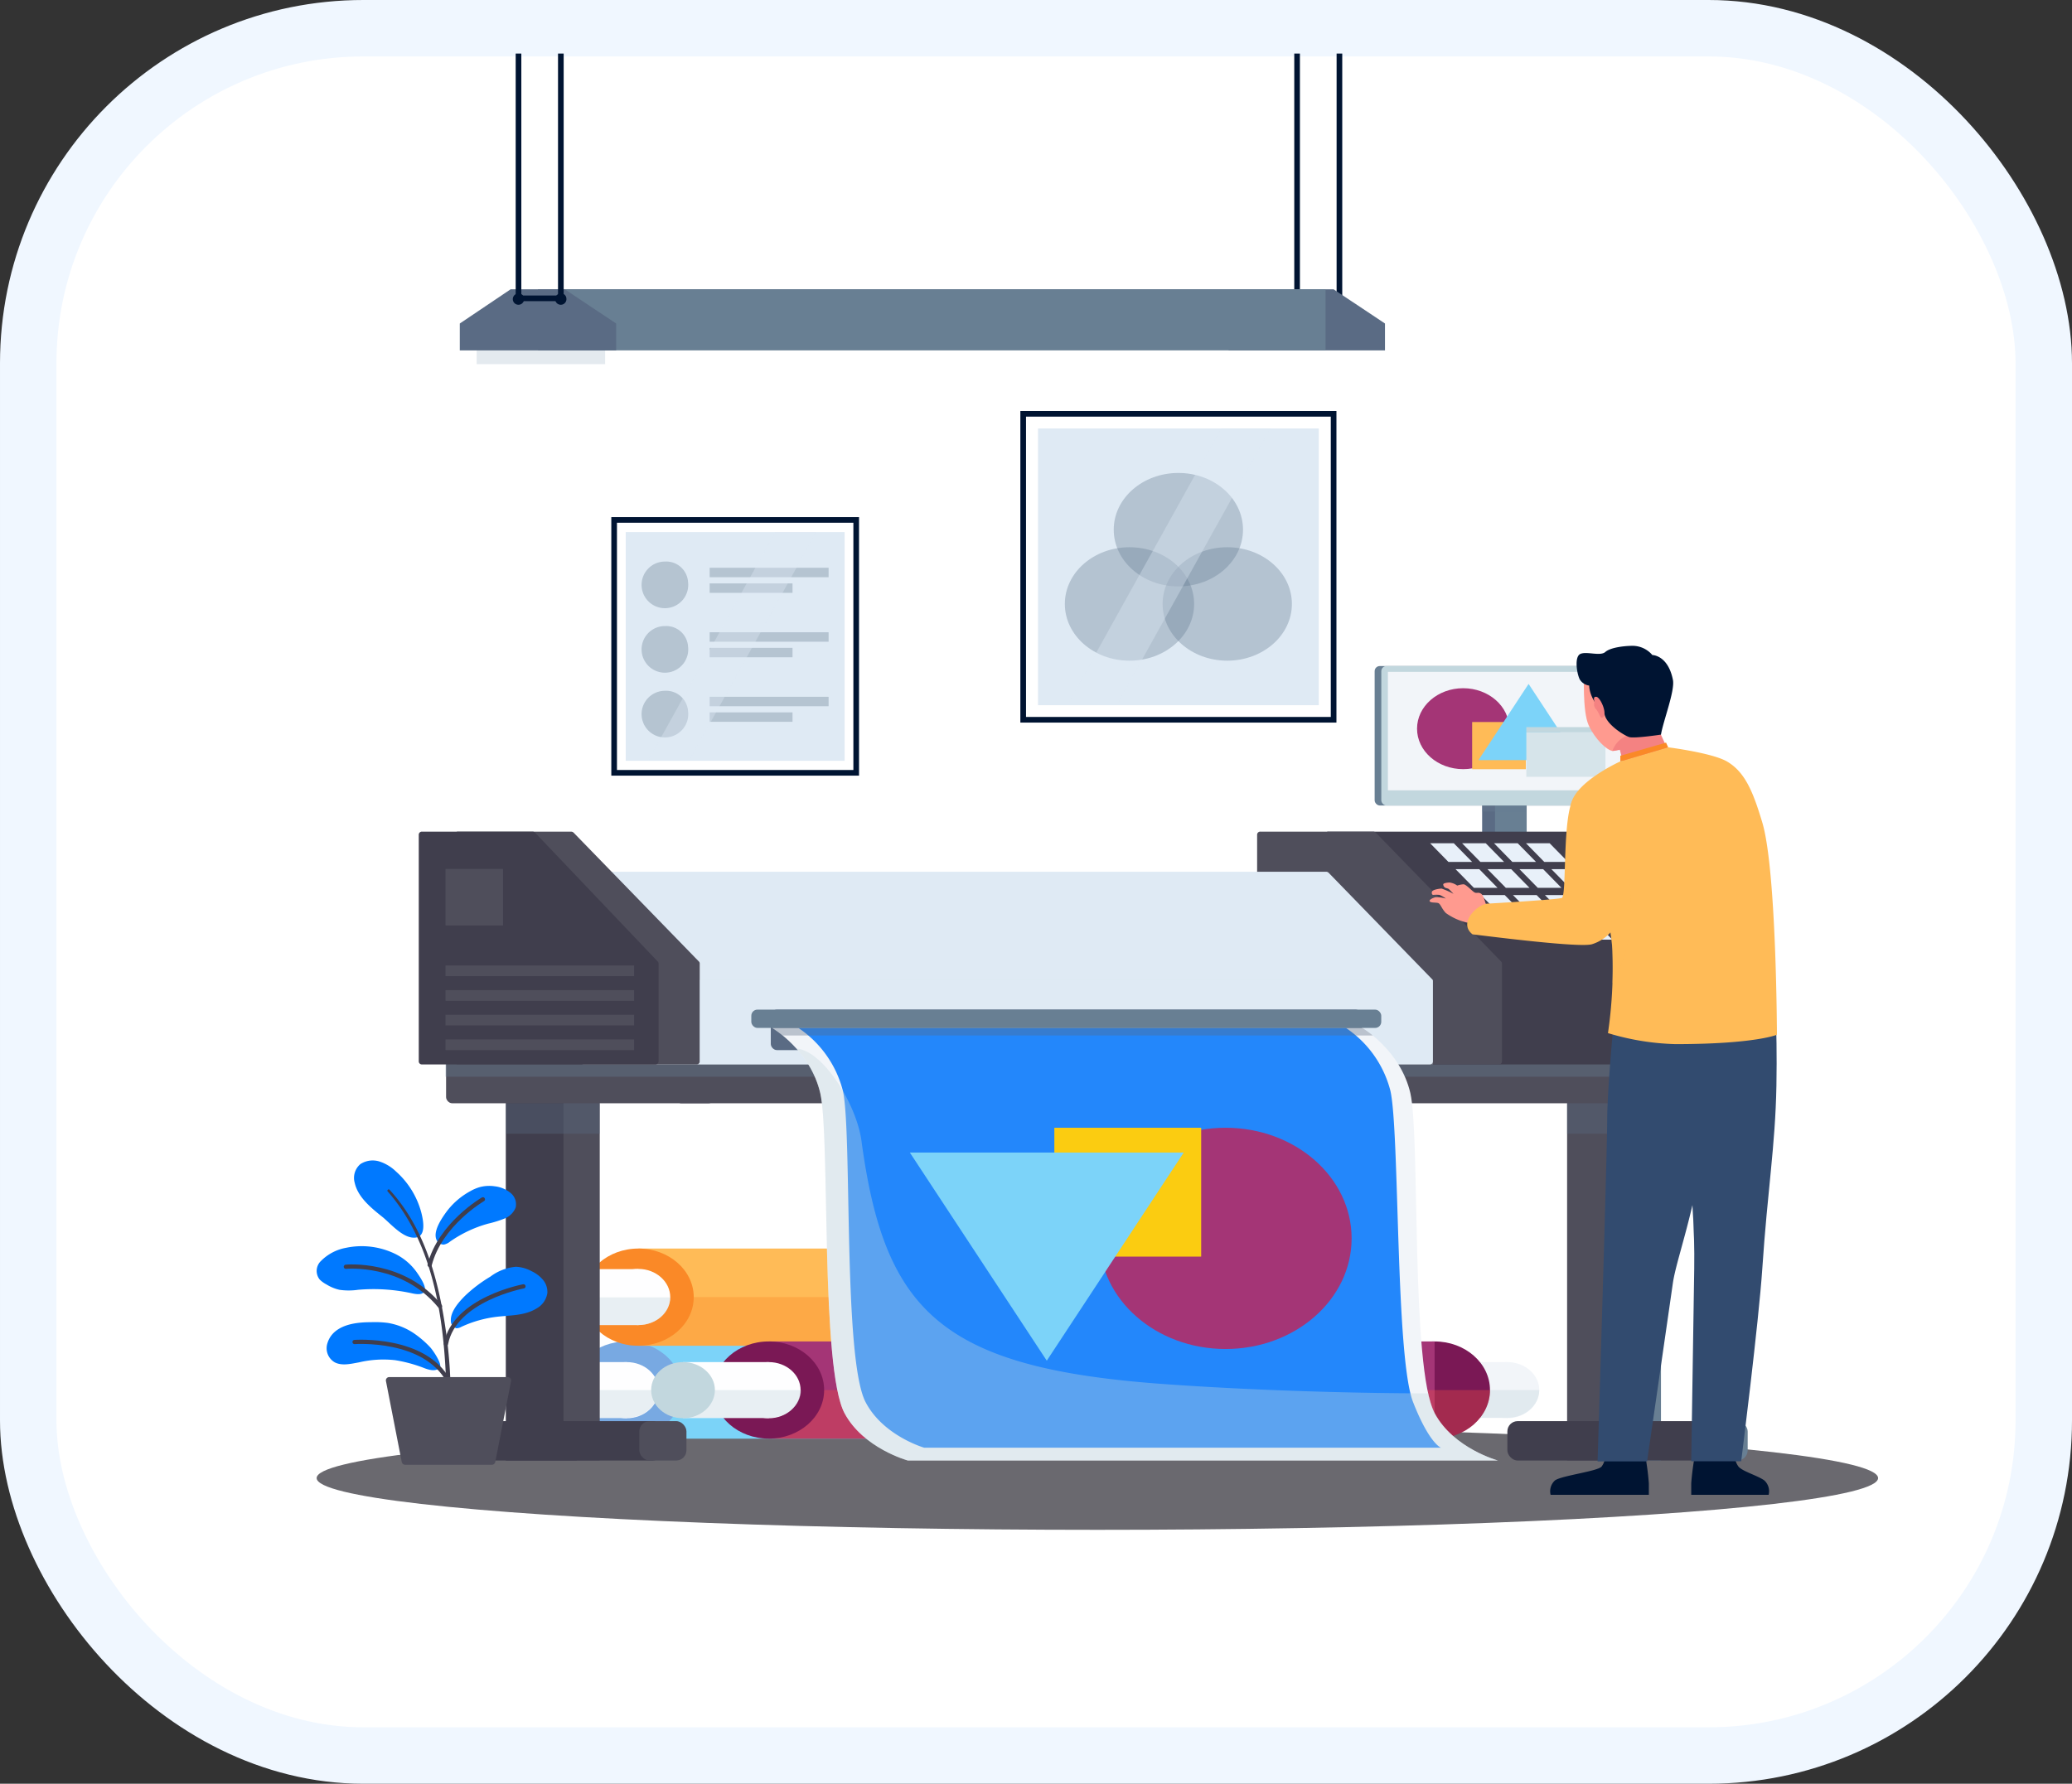
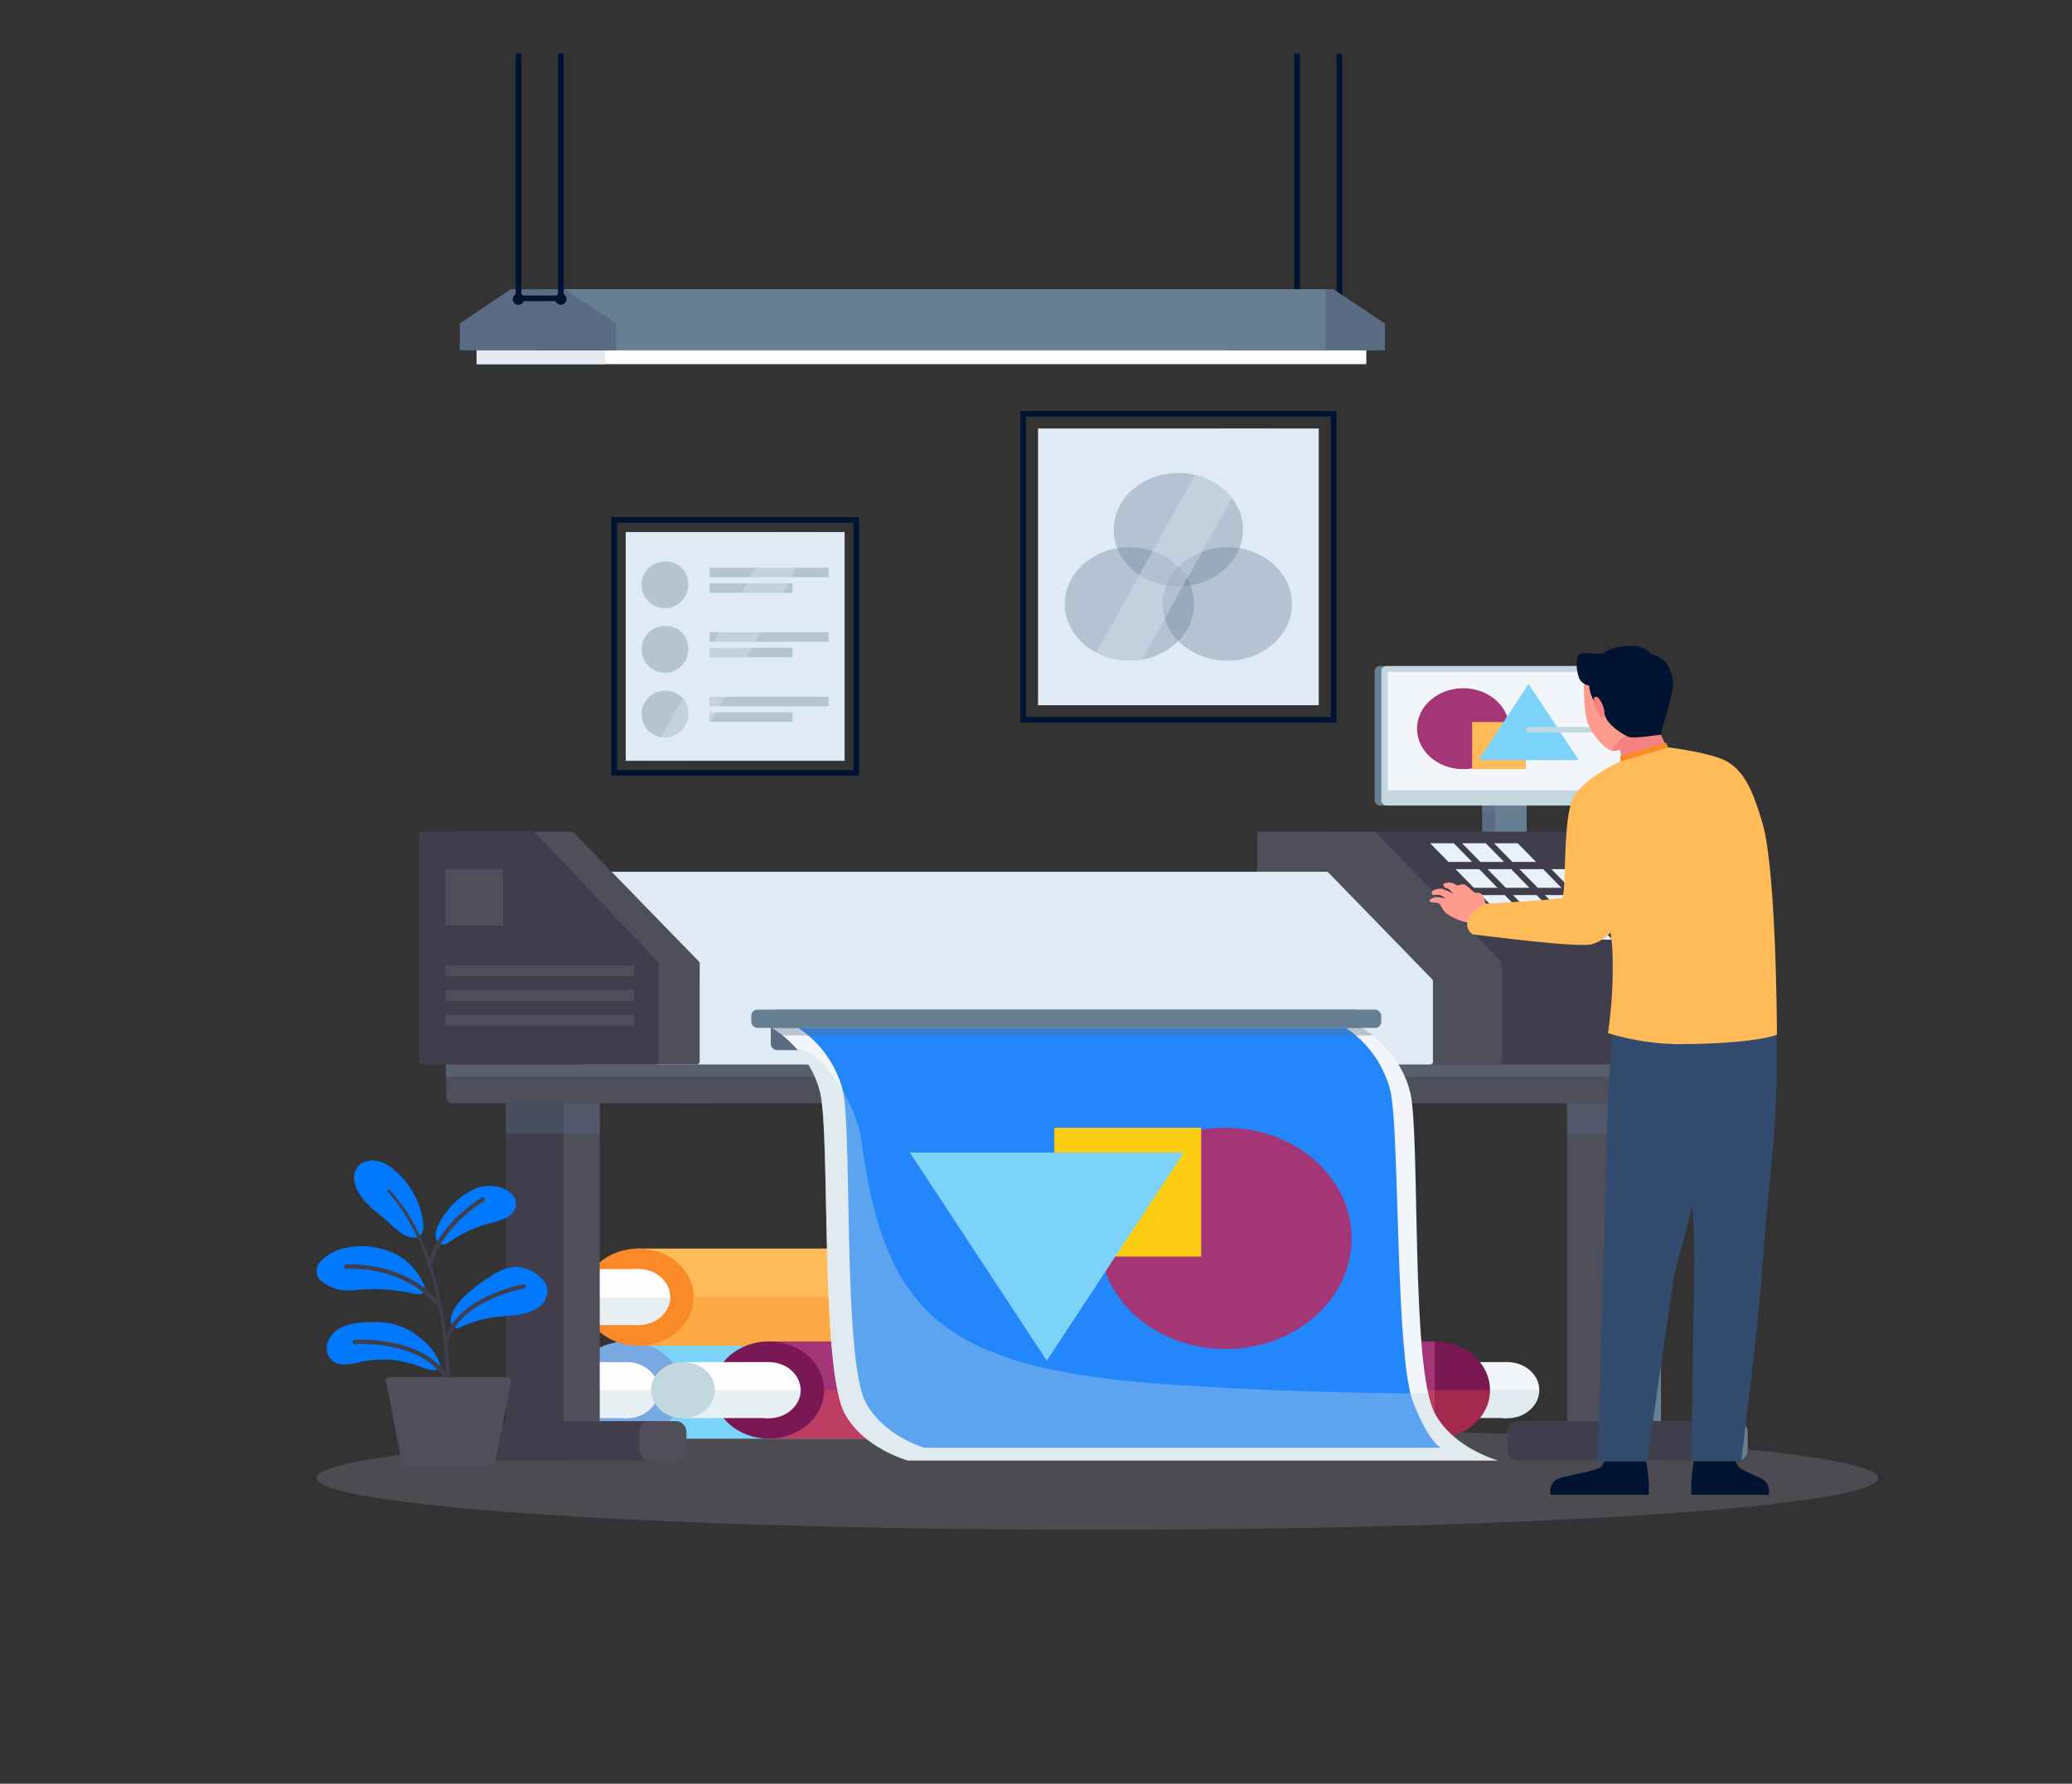
<svg xmlns="http://www.w3.org/2000/svg" viewBox="0 0 367.04 316.05">
  <rect x="0" y="0" width="367.04" height="316.05" fill="#333333" stroke="none" />
  <defs>
    <style>.cls-1{isolation:isolate;}.cls-2,.cls-37{fill:#fff;}.cls-2{stroke:#f0f7ff;stroke-width:10px;}.cls-2,.cls-39{stroke-miterlimit:10;}.cls-3{opacity:0.85;}.cls-4{fill:#504f56;}.cls-5{fill:#f2f5f9;}.cls-6,.cls-7{fill:#c2d7de;}.cls-13,.cls-17,.cls-21,.cls-24,.cls-27,.cls-33,.cls-35,.cls-36,.cls-40,.cls-6,.cls-9{mix-blend-mode:multiply;}.cls-13,.cls-17,.cls-21,.cls-24,.cls-27,.cls-33,.cls-35,.cls-36,.cls-40,.cls-41,.cls-6,.cls-9{opacity:0.36;}.cls-8,.cls-9{fill:#7cd3f9;}.cls-10{fill:#78a9e2;}.cls-11{fill:#fefeff;}.cls-12,.cls-36{fill:#ffbb57;}.cls-13,.cls-14{fill:#fa8927;}.cls-15{fill:#7a1855;}.cls-16{fill:#a43576;}.cls-17{fill:#ed4d46;}.cls-18{fill:#403e4d;}.cls-19{fill:#4f4e5b;}.cls-20,.cls-21{fill:#687f93;}.cls-22,.cls-27{fill:#5a6b84;}.cls-23,.cls-24,.cls-41{fill:#dfeaf4;}.cls-25{fill:#2387fb;}.cls-26{fill:#fbcc11;}.cls-28{fill:#d6e4ea;}.cls-29{fill:#e8f0f9;}.cls-30{fill:#ff9a8f;}.cls-31{fill:#001432;}.cls-32,.cls-33{fill:#324b6f;}.cls-34,.cls-35{fill:#f48282;}.cls-38{fill:#e4eaef;}.cls-39,.cls-43{fill:none;}.cls-39{stroke:#001432;}.cls-41{mix-blend-mode:screen;}.cls-42{fill:#0079ff;}.cls-43{stroke:#403e4d;stroke-linecap:round;stroke-linejoin:round;stroke-width:0.75px;}</style>
  </defs>
  <g class="cls-1">
    <g id="Layer_2" data-name="Layer 2">
      <g id="OBJECTS">
-         <rect class="cls-2" x="5" y="5" width="357.04" height="306.05" rx="59.37" />
        <g class="cls-3">
          <ellipse class="cls-4" cx="194.39" cy="261.89" rx="138.3" ry="9.17" />
        </g>
        <path class="cls-5" d="M247.51,246.29c0,2.74-2.53,5-5.65,5s-5.64-2.22-5.64-5,2.53-4.95,5.64-4.95S247.51,243.56,247.51,246.29Z" />
        <rect class="cls-5" x="226.68" y="241.34" width="15.18" height="9.91" />
        <path class="cls-6" d="M247.51,246.29c0,2.72-2.54,4.92-5.64,4.92H226.68c-3.1,0-5.62-2.2-5.64-4.92Z" />
        <path class="cls-7" d="M232.32,246.29c0,2.74-2.52,5-5.64,5s-5.65-2.22-5.65-5,2.53-4.95,5.65-4.95S232.32,243.56,232.32,246.29Z" />
        <ellipse class="cls-8" cx="228.97" cy="246.29" rx="9.81" ry="8.61" />
        <rect class="cls-8" x="111.02" y="237.68" width="117.95" height="17.22" />
        <path class="cls-9" d="M238.78,246.3c0,4.75-4.39,8.6-9.81,8.6H112.4a10,10,0,0,1-8.91-5v-3.6Z" />
        <ellipse class="cls-10" cx="111.02" cy="246.29" rx="9.81" ry="8.61" />
        <path class="cls-11" d="M116.66,246.29c0,2.74-2.52,5-5.64,5s-5.65-2.22-5.65-5,2.53-4.95,5.65-4.95S116.66,243.56,116.66,246.29Z" />
        <rect class="cls-11" x="95.83" y="241.34" width="15.18" height="9.91" />
        <path class="cls-6" d="M116.66,246.3c0,2.71-2.54,4.91-5.64,4.91H95.83c-3.1,0-5.62-2.2-5.64-4.91Z" />
        <path class="cls-7" d="M101.48,246.29c0,2.74-2.53,5-5.65,5s-5.64-2.22-5.64-5,2.53-4.95,5.64-4.95S101.48,243.56,101.48,246.29Z" />
        <path class="cls-5" d="M249.58,229.83c0,2.74-2.53,4.95-5.65,4.95s-5.65-2.21-5.65-4.95,2.53-5,5.65-5S249.58,227.09,249.58,229.83Z" />
        <rect class="cls-5" x="228.74" y="224.87" width="15.18" height="9.91" />
        <path class="cls-6" d="M249.58,229.87c0,2.72-2.55,4.91-5.65,4.91H228.75c-3.11,0-5.62-2.19-5.65-4.91Z" />
        <path class="cls-7" d="M234.39,229.83c0,2.74-2.53,4.95-5.65,4.95s-5.64-2.21-5.64-4.95,2.53-5,5.64-5S234.39,227.09,234.39,229.83Z" />
        <path class="cls-12" d="M240.85,229.83c0,4.75-4.4,8.61-9.81,8.61s-9.81-3.86-9.81-8.61,4.39-8.61,9.81-8.61S240.85,225.07,240.85,229.83Z" />
        <rect class="cls-12" x="113.08" y="221.22" width="117.95" height="17.22" />
        <path class="cls-13" d="M240.85,229.83c0,4.76-4.4,8.61-9.81,8.61H113.09a10,10,0,0,1-8.91-5v-3.61Z" />
        <path class="cls-14" d="M122.89,229.83c0,4.75-4.39,8.61-9.81,8.61s-9.81-3.86-9.81-8.61,4.4-8.61,9.81-8.61S122.89,225.07,122.89,229.83Z" />
        <path class="cls-11" d="M118.73,229.83c0,2.74-2.53,4.95-5.65,4.95s-5.64-2.21-5.64-4.95,2.53-5,5.64-5S118.73,227.09,118.73,229.83Z" />
        <rect class="cls-11" x="97.9" y="224.87" width="15.18" height="9.91" />
        <path class="cls-6" d="M118.73,229.87c0,2.72-2.54,4.91-5.64,4.91H97.9c-3.1,0-5.62-2.19-5.65-4.91Z" />
        <path class="cls-7" d="M103.55,229.83c0,2.74-2.53,4.95-5.65,4.95s-5.65-2.21-5.65-4.95,2.53-5,5.65-5S103.55,227.09,103.55,229.83Z" />
        <path class="cls-5" d="M272.67,246.29c0,2.74-2.53,5-5.65,5s-5.64-2.22-5.64-5,2.53-4.95,5.64-4.95S272.67,243.56,272.67,246.29Z" />
        <rect class="cls-5" x="251.84" y="241.34" width="15.18" height="9.91" />
        <path class="cls-6" d="M272.67,246.29c0,2.72-2.54,4.92-5.64,4.92H251.84c-3.1,0-5.62-2.2-5.64-4.92Z" />
        <path class="cls-7" d="M257.49,246.29c0,2.74-2.53,5-5.65,5s-5.65-2.22-5.65-5,2.53-4.95,5.65-4.95S257.49,243.56,257.49,246.29Z" />
        <ellipse class="cls-15" cx="254.13" cy="246.29" rx="9.81" ry="8.61" />
        <rect class="cls-16" x="136.18" y="237.68" width="117.95" height="17.22" />
        <path class="cls-17" d="M263.94,246.3c0,4.75-4.39,8.6-9.81,8.6H137.56a10,10,0,0,1-8.91-5v-3.6Z" />
        <ellipse class="cls-15" cx="136.18" cy="246.29" rx="9.81" ry="8.61" />
        <path class="cls-11" d="M141.82,246.29c0,2.74-2.52,5-5.64,5s-5.65-2.22-5.65-5,2.53-4.95,5.65-4.95S141.82,243.56,141.82,246.29Z" />
        <rect class="cls-11" x="120.99" y="241.34" width="15.18" height="9.91" />
        <path class="cls-6" d="M141.89,246.3c0,2.71-2.54,4.91-5.64,4.91H121.06c-3.1,0-5.62-2.2-5.64-4.91Z" />
        <path class="cls-7" d="M126.64,246.29c0,2.74-2.53,5-5.65,5s-5.64-2.22-5.64-5,2.53-4.95,5.64-4.95S126.64,243.56,126.64,246.29Z" />
        <rect class="cls-18" x="89.6" y="187.67" width="12.54" height="71.11" />
        <rect class="cls-19" x="99.82" y="187.67" width="6.42" height="71.11" />
        <rect class="cls-18" x="79.02" y="251.8" width="38.4" height="6.98" rx="1.82" />
        <rect class="cls-19" x="113.25" y="251.8" width="8.35" height="6.98" rx="1.82" />
        <rect class="cls-19" x="277.6" y="187.67" width="12.54" height="71.11" />
        <rect class="cls-20" x="287.81" y="187.67" width="6.42" height="71.11" />
        <rect class="cls-18" x="267.02" y="251.8" width="38.4" height="6.98" rx="1.82" />
        <rect class="cls-20" x="301.24" y="251.8" width="8.35" height="6.98" rx="1.82" />
        <rect class="cls-19" x="79.02" y="186.06" width="47.58" height="9.42" rx="1.08" />
        <rect class="cls-19" x="119.59" y="186.06" width="184.22" height="9.42" rx="1.08" />
        <rect class="cls-21" x="78.92" y="186.57" width="225.03" height="4.21" />
        <rect class="cls-22" x="262.55" y="141.45" width="7.88" height="6.54" />
        <rect class="cls-20" x="264.83" y="141.45" width="5.61" height="6.54" />
        <rect class="cls-21" x="262.55" y="141.45" width="7.88" height="2.34" />
        <path class="cls-18" d="M235.32,147.35H290.9a.63.63,0,0,1,.44.18l22.21,22.84a.47.47,0,0,1,.14.33v17.39a.55.55,0,0,1-.59.51H235.32a.56.56,0,0,1-.59-.51V147.87A.56.56,0,0,1,235.32,147.35Z" />
        <path class="cls-19" d="M223.27,147.35h20a.63.63,0,0,1,.44.18l22.21,22.84a.47.47,0,0,1,.14.33v17.39a.55.55,0,0,1-.59.51H223.27a.55.55,0,0,1-.58-.51V147.87A.55.55,0,0,1,223.27,147.35Z" />
        <path class="cls-23" d="M103.45,154.46H234.91a.63.63,0,0,1,.45.18l18.32,18.85a.44.44,0,0,1,.15.33v14.27a.56.56,0,0,1-.59.51H103.45a.55.55,0,0,1-.59-.51V155A.55.55,0,0,1,103.45,154.46Z" />
        <path class="cls-19" d="M81.16,147.35h20a.65.65,0,0,1,.45.18l22.2,22.84a.47.47,0,0,1,.14.33v17.39a.55.55,0,0,1-.58.51H81.16a.55.55,0,0,1-.59-.51V147.87A.55.55,0,0,1,81.16,147.35Z" />
        <path class="cls-18" d="M74.75,147.35H94.34a.63.63,0,0,1,.44.18l21.74,22.84a.47.47,0,0,1,.14.33v17.39a.55.55,0,0,1-.57.51H74.75a.55.55,0,0,1-.57-.51V147.87A.55.55,0,0,1,74.75,147.35Z" />
        <rect class="cls-19" x="78.92" y="153.96" width="10.19" height="10.02" />
        <rect class="cls-19" x="78.92" y="171.07" width="33.41" height="1.89" />
        <rect class="cls-19" x="78.92" y="175.44" width="33.41" height="1.89" />
        <rect class="cls-19" x="78.92" y="179.8" width="33.41" height="1.89" />
-         <rect class="cls-19" x="78.92" y="184.17" width="33.41" height="1.89" />
        <rect class="cls-24" x="123.95" y="173.63" width="129.87" height="14.97" />
        <rect class="cls-22" x="136.54" y="178.89" width="104.7" height="7.17" rx="1.08" />
        <path class="cls-5" d="M136.78,182.13s6.75,3.93,8.52,11.53,0,48.8,4.32,56.77c3.34,6.21,11.21,8.35,11.21,8.35H265.36s-7.86-2.14-11.21-8.35c-4.29-8-2.55-49.18-4.32-56.77s-8.52-11.53-8.52-11.53Z" />
        <path class="cls-25" d="M141.42,182.13a19.08,19.08,0,0,1,7.9,11.18c1.64,7.37,0,47.36,4,55.1,3.11,6,10.4,8.1,10.4,8.1h91.53s-2.07-.74-4.94-8.1c-3.13-8-2.37-47.73-4-55.1a19.08,19.08,0,0,0-7.9-11.18Z" />
        <ellipse class="cls-16" cx="217.1" cy="219.42" rx="22.33" ry="19.6" />
        <rect class="cls-26" x="186.76" y="199.82" width="26.01" height="22.83" transform="translate(399.54 422.47) rotate(180)" />
        <polygon class="cls-8" points="185.43 241.09 209.69 204.21 161.17 204.21 185.43 241.09" />
        <path class="cls-6" d="M265.36,258.78H160.83s-7.86-2.14-11.2-8.35c-4.3-8-2.56-49.18-4.33-56.77a18,18,0,0,0-4.24-7.88h0c4.78.36,10.67,9.91,11.54,16.34,4.07,30.14,14,40.26,53.42,43.1,16.41,1.19,34.54,1.65,47,1.66a15,15,0,0,0,1.18,3.56C257.5,256.64,265.36,258.78,265.36,258.78Z" />
        <path class="cls-27" d="M243.18,183.47H138.65a16.83,16.83,0,0,0-1.87-1.34H241.31A16.83,16.83,0,0,1,243.18,183.47Z" />
        <rect class="cls-20" x="133.09" y="178.89" width="111.59" height="3.24" rx="1.08" />
        <rect class="cls-20" x="243.51" y="118.01" width="43.62" height="24.71" rx="0.91" />
        <rect class="cls-7" x="244.69" y="118.01" width="43.62" height="24.71" rx="0.91" />
        <rect class="cls-5" x="256" y="108.89" width="20.99" height="41.28" transform="translate(396.03 -136.96) rotate(90)" />
        <ellipse class="cls-16" cx="259.19" cy="129.11" rx="8.17" ry="7.17" />
        <rect class="cls-12" x="260.78" y="127.93" width="9.52" height="8.36" />
        <polygon class="cls-8" points="270.78 121.18 261.9 134.68 279.66 134.68 270.78 121.18" />
-         <rect class="cls-28" x="270.38" y="129.77" width="14.02" height="7.87" />
        <rect class="cls-7" x="270.38" y="128.83" width="14.02" height="0.93" />
        <polygon class="cls-29" points="256.58 152.72 253.34 149.41 257.53 149.41 260.78 152.72 256.58 152.72" />
        <polygon class="cls-20" points="281.19 152.72 277.95 149.41 289.06 149.41 292.3 152.72 281.19 152.72" />
        <polygon class="cls-29" points="262.24 152.72 259 149.41 263.19 149.41 266.44 152.72 262.24 152.72" />
        <polygon class="cls-29" points="267.9 152.72 264.66 149.41 268.85 149.41 272.1 152.72 267.9 152.72" />
-         <polygon class="cls-29" points="273.56 152.72 270.32 149.41 274.51 149.41 277.76 152.72 273.56 152.72" />
        <polygon class="cls-29" points="261.09 157.31 257.84 154 262.04 154 265.28 157.31 261.09 157.31" />
        <polygon class="cls-29" points="266.75 157.31 263.5 154 267.7 154 270.94 157.31 266.75 157.31" />
        <polygon class="cls-29" points="272.41 157.31 269.16 154 273.36 154 276.6 157.31 272.41 157.31" />
        <polygon class="cls-29" points="278.07 157.31 274.82 154 279.02 154 282.26 157.31 278.07 157.31" />
        <polygon class="cls-29" points="265.59 161.9 262.35 158.59 266.55 158.59 269.79 161.9 265.59 161.9" />
        <polygon class="cls-29" points="271.25 161.9 268.01 158.59 272.2 158.59 275.45 161.9 271.25 161.9" />
        <polygon class="cls-29" points="276.91 161.9 273.67 158.59 277.87 158.59 281.11 161.9 276.91 161.9" />
        <polygon class="cls-29" points="287.08 166.49 279.33 158.59 283.53 158.59 291.28 166.49 287.08 166.49" />
        <polygon class="cls-29" points="270.1 166.49 266.86 163.18 271.05 163.18 274.29 166.49 270.1 166.49" />
        <polygon class="cls-29" points="275.76 166.49 272.51 163.18 276.71 163.18 279.95 166.49 275.76 166.49" />
        <polygon class="cls-29" points="281.42 166.49 278.18 163.18 282.37 163.18 285.62 166.49 281.42 166.49" />
        <rect class="cls-27" x="89.6" y="195.49" width="16.64" height="5.39" />
        <rect class="cls-27" x="277.6" y="195.49" width="16.64" height="5.39" />
        <path class="cls-30" d="M265.52,160.34s-1.95,0-2.17,0-.44-1.65-1-2-.79.07-1.29-.31-1.41-1.34-1.8-1.35a4.19,4.19,0,0,0-1.12.23,3,3,0,0,0-1.34-.54c-.5,0-1.18.13-1.14.35a.71.71,0,0,0,.28.52c.1.11.53.16.68.27s.86.87.86.87a13.48,13.48,0,0,0-2.11-.94c-.29,0-1.5.16-1.68.5-.11.18-.08.6.18.62a6.53,6.53,0,0,1,1.14,0,5.33,5.33,0,0,1,1.12.65,6.2,6.2,0,0,0-1.76-.24c-.26,0-1.29.41-1.11.72s1.06.18,1.49.31.62,1,1.37,1.77a10.41,10.41,0,0,0,3.72,1.69l5.34.54Z" />
        <path class="cls-31" d="M300.23,257.9a46.53,46.53,0,0,0-.64,4.9v2.06H313.3a2.59,2.59,0,0,0-.77-2.56c-1.19-.86-3.91-1.61-4.58-2.46a3.34,3.34,0,0,1-.64-1.94Z" />
        <path class="cls-32" d="M314.26,173.75s.62,7.82.42,18.6-1.58,18.54-2.5,32.41c-.62,9.38-3.74,34.15-3.74,34.15h-8.85s.43-27.73.53-34.14c.22-14.15-2.25-28-2.25-32.21V173.75Z" />
        <path class="cls-33" d="M300.09,219.9c-.08-3.39-.28-6.69-.53-9.78.43-.76-1.15-14.75-.49-15.38,1.07-1,2.18,4.06,2.27,5.43C301.84,207.78,300.36,219.55,300.09,219.9Z" />
        <path class="cls-31" d="M291.44,257.9a46.53,46.53,0,0,1,.64,4.9v2.06h-17.4a2.58,2.58,0,0,1,.78-2.56c1.19-.86,7.59-1.61,8.26-2.46a3.34,3.34,0,0,0,.64-1.94Z" />
        <path class="cls-32" d="M286.22,177.33s-1.51,14.87-1.52,21.21-1.7,60.39-1.7,60.39l8.77,0s3.79-26.15,4.56-31.54c.82-5.75,6.46-19,5.72-35.74a96.72,96.72,0,0,1,.74-14.3Z" />
        <polygon class="cls-34" points="293.41 128.41 296.35 134.8 288.48 138.51 286.75 132.15 293.41 128.41" />
        <path class="cls-30" d="M280.61,119.25s-.32,6.74.8,9.23,3.22,4.43,4.21,4.57,5.79-2.11,7.37-6.79l-3-9.49Z" />
        <path class="cls-34" d="M291.62,130.79a12.08,12.08,0,0,1-6,2.26,4.6,4.6,0,0,1,2.39-2.63C289.11,130,291.39,129.52,291.62,130.79Z" />
        <path class="cls-31" d="M284.22,126.47s-2.58-2.22-2.71-5a2.32,2.32,0,0,1-1.66-1.08c-.52-1-1-4,.09-4.52s3.53.45,4.43-.35,3.32-1.07,4.66-1.09a4.61,4.61,0,0,1,3.67,1.63s2.78,0,3.65,4.42c.37,1.93-1.74,7.33-2.12,9.68,0,0-4.76.73-5.65.43S284.54,128.38,284.22,126.47Z" />
        <path class="cls-34" d="M284.07,126.94c.59-.75-.61-3.43-1.3-3.48s-.27.71-.38,1.12a1.23,1.23,0,0,0,.27,1C283.44,126.44,283.47,127.69,284.07,126.94Z" />
        <path class="cls-35" d="M282.68,125c-.11-.31-.14-1.08.12-1s.65.62.77.93-.6-.9-.71-.77-.05.56.12.59a1.1,1.1,0,0,1,.67.78c0,.36,0,1-.17.84A5.66,5.66,0,0,1,282.68,125Z" />
        <path class="cls-12" d="M295.5,132.41l-8.47,2.5s-8,3.6-8.76,7.65c-.28,1.4,6.87,15.95,7.35,25.79a79.55,79.55,0,0,1-.78,14.7A45,45,0,0,0,296.77,185c14.14,0,18-1.66,18-1.66s-.07-29.25-2.6-37.64c-1.59-5.28-3-8.86-6.2-10.75C303.41,133.41,295.5,132.41,295.5,132.41Z" />
-         <path class="cls-36" d="M288.62,165.83a23,23,0,0,1-3,8.36c.06-1.82.07-3.81,0-5.84-.23-4.78-2-10.66-3.8-15.61.41-5.85,1.72-10.14,4.82-9C286.64,143.71,290,157.34,288.62,165.83Z" />
        <path class="cls-12" d="M278.85,141.33c-2.18,2.77-1.25,17.54-2.2,17.78s-7.43.67-13.15,1c-1.68.08-5.31,3.36-2.65,5.44,3.63.43,19,2.4,21.16,1.75a7.37,7.37,0,0,0,4.31-3.56c1.11-1.66,1.4-11.79,1.4-14.92C287.72,141.53,282,137.36,278.85,141.33Z" />
        <polygon class="cls-14" points="287.03 134.91 287.03 133.91 295.13 131.58 295.5 132.41 287.03 134.91" />
        <rect class="cls-37" x="84.44" y="60.43" width="157.59" height="4.09" />
        <rect class="cls-38" x="84.44" y="60.43" width="22.75" height="4.09" />
        <polyline class="cls-39" points="229.77 9.49 229.77 52.86 237.27 52.86 237.27 9.49" />
        <path class="cls-22" d="M245.34,57.32v4.76h-27.7V57.32l9-6.06.06,0h9.54Z" />
        <rect class="cls-20" x="95.3" y="51.24" width="139.51" height="10.84" />
        <path class="cls-22" d="M109.15,57.32v4.76H81.45V57.32l9-6.06.07,0h9.53Z" />
        <polyline class="cls-39" points="91.85 9.49 91.85 52.86 99.35 52.86 99.35 9.49" />
        <path class="cls-31" d="M92.83,52.86a1,1,0,1,1-1-.86A.93.93,0,0,1,92.83,52.86Z" />
-         <path class="cls-31" d="M100.33,52.86a1,1,0,1,1-1-.86A.92.92,0,0,1,100.33,52.86Z" />
+         <path class="cls-31" d="M100.33,52.86a1,1,0,1,1-1-.86A.92.92,0,0,1,100.33,52.86" />
        <rect class="cls-39" x="108.79" y="92.12" width="42.88" height="44.81" />
        <rect class="cls-23" x="110.84" y="94.27" width="38.78" height="40.53" />
        <g class="cls-40">
          <path class="cls-20" d="M121.88,103.1a4.13,4.13,0,1,1-4.1-3.6A3.87,3.87,0,0,1,121.88,103.1Z" />
          <rect class="cls-20" x="125.71" y="100.6" width="21.07" height="1.67" />
          <rect class="cls-20" x="125.71" y="103.37" width="14.68" height="1.67" />
          <path class="cls-20" d="M121.88,114.53a4.13,4.13,0,1,1-4.1-3.6A3.87,3.87,0,0,1,121.88,114.53Z" />
          <rect class="cls-20" x="125.71" y="112.03" width="21.07" height="1.67" />
          <rect class="cls-20" x="125.71" y="114.79" width="14.68" height="1.67" />
          <path class="cls-20" d="M121.88,126a4.13,4.13,0,1,1-4.1-3.6A3.88,3.88,0,0,1,121.88,126Z" />
          <rect class="cls-20" x="125.71" y="123.46" width="21.07" height="1.67" />
          <rect class="cls-20" x="125.71" y="126.22" width="14.68" height="1.67" />
        </g>
        <polygon class="cls-41" points="122.08 134.79 114.8 134.79 137.33 94.27 144.61 94.27 122.08 134.79" />
        <rect class="cls-39" x="181.25" y="73.32" width="54.99" height="54.21" />
        <rect class="cls-23" x="183.88" y="75.92" width="49.73" height="49.03" />
        <ellipse class="cls-21" cx="208.74" cy="93.85" rx="11.45" ry="10.05" />
        <ellipse class="cls-21" cx="200.08" cy="107.01" rx="11.45" ry="10.05" />
        <ellipse class="cls-21" cx="217.4" cy="107.01" rx="11.45" ry="10.05" />
        <polygon class="cls-41" points="197.82 124.94 189.02 124.94 216.27 75.92 225.08 75.92 197.82 124.94" />
        <path class="cls-42" d="M67.72,215.6c-2.1-1.67-4.32-3.52-4.88-6a3.2,3.2,0,0,1,1-3.34,4,4,0,0,1,3.39-.46,7.58,7.58,0,0,1,2.93,1.78,14.82,14.82,0,0,1,4.46,7.22c.34,1.31,1.07,4.64-1.41,4.49C71.2,219.22,69.08,216.69,67.72,215.6Z" />
        <path class="cls-18" d="M79.09,247.23c-.26-12.37-1.93-26.48-10.4-36.11-.21-.19.12-.54.32-.31,6.66,7.25,9,17.27,10.21,26.77a86.42,86.42,0,0,1,.62,9.67.38.38,0,0,1-.75,0Z" />
        <path class="cls-42" d="M70.21,222.27a13.54,13.54,0,0,0-8.91-1.18,8.35,8.35,0,0,0-4.44,2.33,2.43,2.43,0,0,0-.22,3.3,5,5,0,0,0,1.19.86,7.6,7.6,0,0,0,2.29.95,11.4,11.4,0,0,0,3.3,0,31.7,31.7,0,0,1,9.41.59c.78.18,1.78.36,2.28-.17.67-.71-.7-2.68-1.24-3.46A10.22,10.22,0,0,0,70.21,222.27Z" />
        <path class="cls-42" d="M86.86,226.2a8.76,8.76,0,0,1,4.54-1.75,6.38,6.38,0,0,1,2.74.77,6,6,0,0,1,2,1.49,3.35,3.35,0,0,1,.82,2.4,3.76,3.76,0,0,1-1.9,2.72c-2.11,1.31-4.7,1.2-7.12,1.49a20.67,20.67,0,0,0-6.23,1.78,1.86,1.86,0,0,1-.84.25,1.31,1.31,0,0,1-1-1.26c-.14-1.68,1.44-3.42,2.48-4.47A24.94,24.94,0,0,1,86.86,226.2Z" />
        <path class="cls-43" d="M61.27,224.45s10.14-1,16.68,7" />
        <path class="cls-43" d="M92.73,227.92S80.51,230.19,79,238.12" />
        <path class="cls-42" d="M73.76,236.55a11.66,11.66,0,0,0-5.05-2.15,17.8,17.8,0,0,0-3-.13c-2.29,0-4.78.3-6.41,1.71A4.28,4.28,0,0,0,58,238a2.88,2.88,0,0,0,1.31,3.39c1.26.65,2.85.26,4.27,0A18.94,18.94,0,0,1,70,241a25.2,25.2,0,0,1,5.22,1.43c.83.31,2,.64,2.68-.11.51-.56-1.18-3.05-1.7-3.61A17.28,17.28,0,0,0,73.76,236.55Z" />
        <path class="cls-43" d="M62.81,237.78s12.48-.91,16.65,6.94" />
        <path class="cls-42" d="M83.32,211.05a7.62,7.62,0,0,1,1.66-.71,6.52,6.52,0,0,1,2.64-.15,5.35,5.35,0,0,1,2.85,1.2,2.58,2.58,0,0,1,.87,2.58,3.5,3.5,0,0,1-2,1.95,19.51,19.51,0,0,1-2.87.89A21.81,21.81,0,0,0,79.71,220a2.39,2.39,0,0,1-1.1.52,1.37,1.37,0,0,1-1.29-.85c-.63-1.47.8-3.61,1.67-4.83A13,13,0,0,1,83.32,211.05Z" />
        <path class="cls-43" d="M85.54,212.5s-7.59,4.41-9.43,11.63" />
        <path class="cls-19" d="M89.92,244H69a.59.59,0,0,0-.64.66l2.81,14.4a.62.62,0,0,0,.63.47h15.3a.62.62,0,0,0,.63-.47l2.81-14.4A.59.59,0,0,0,89.92,244Z" />
      </g>
    </g>
  </g>
</svg>